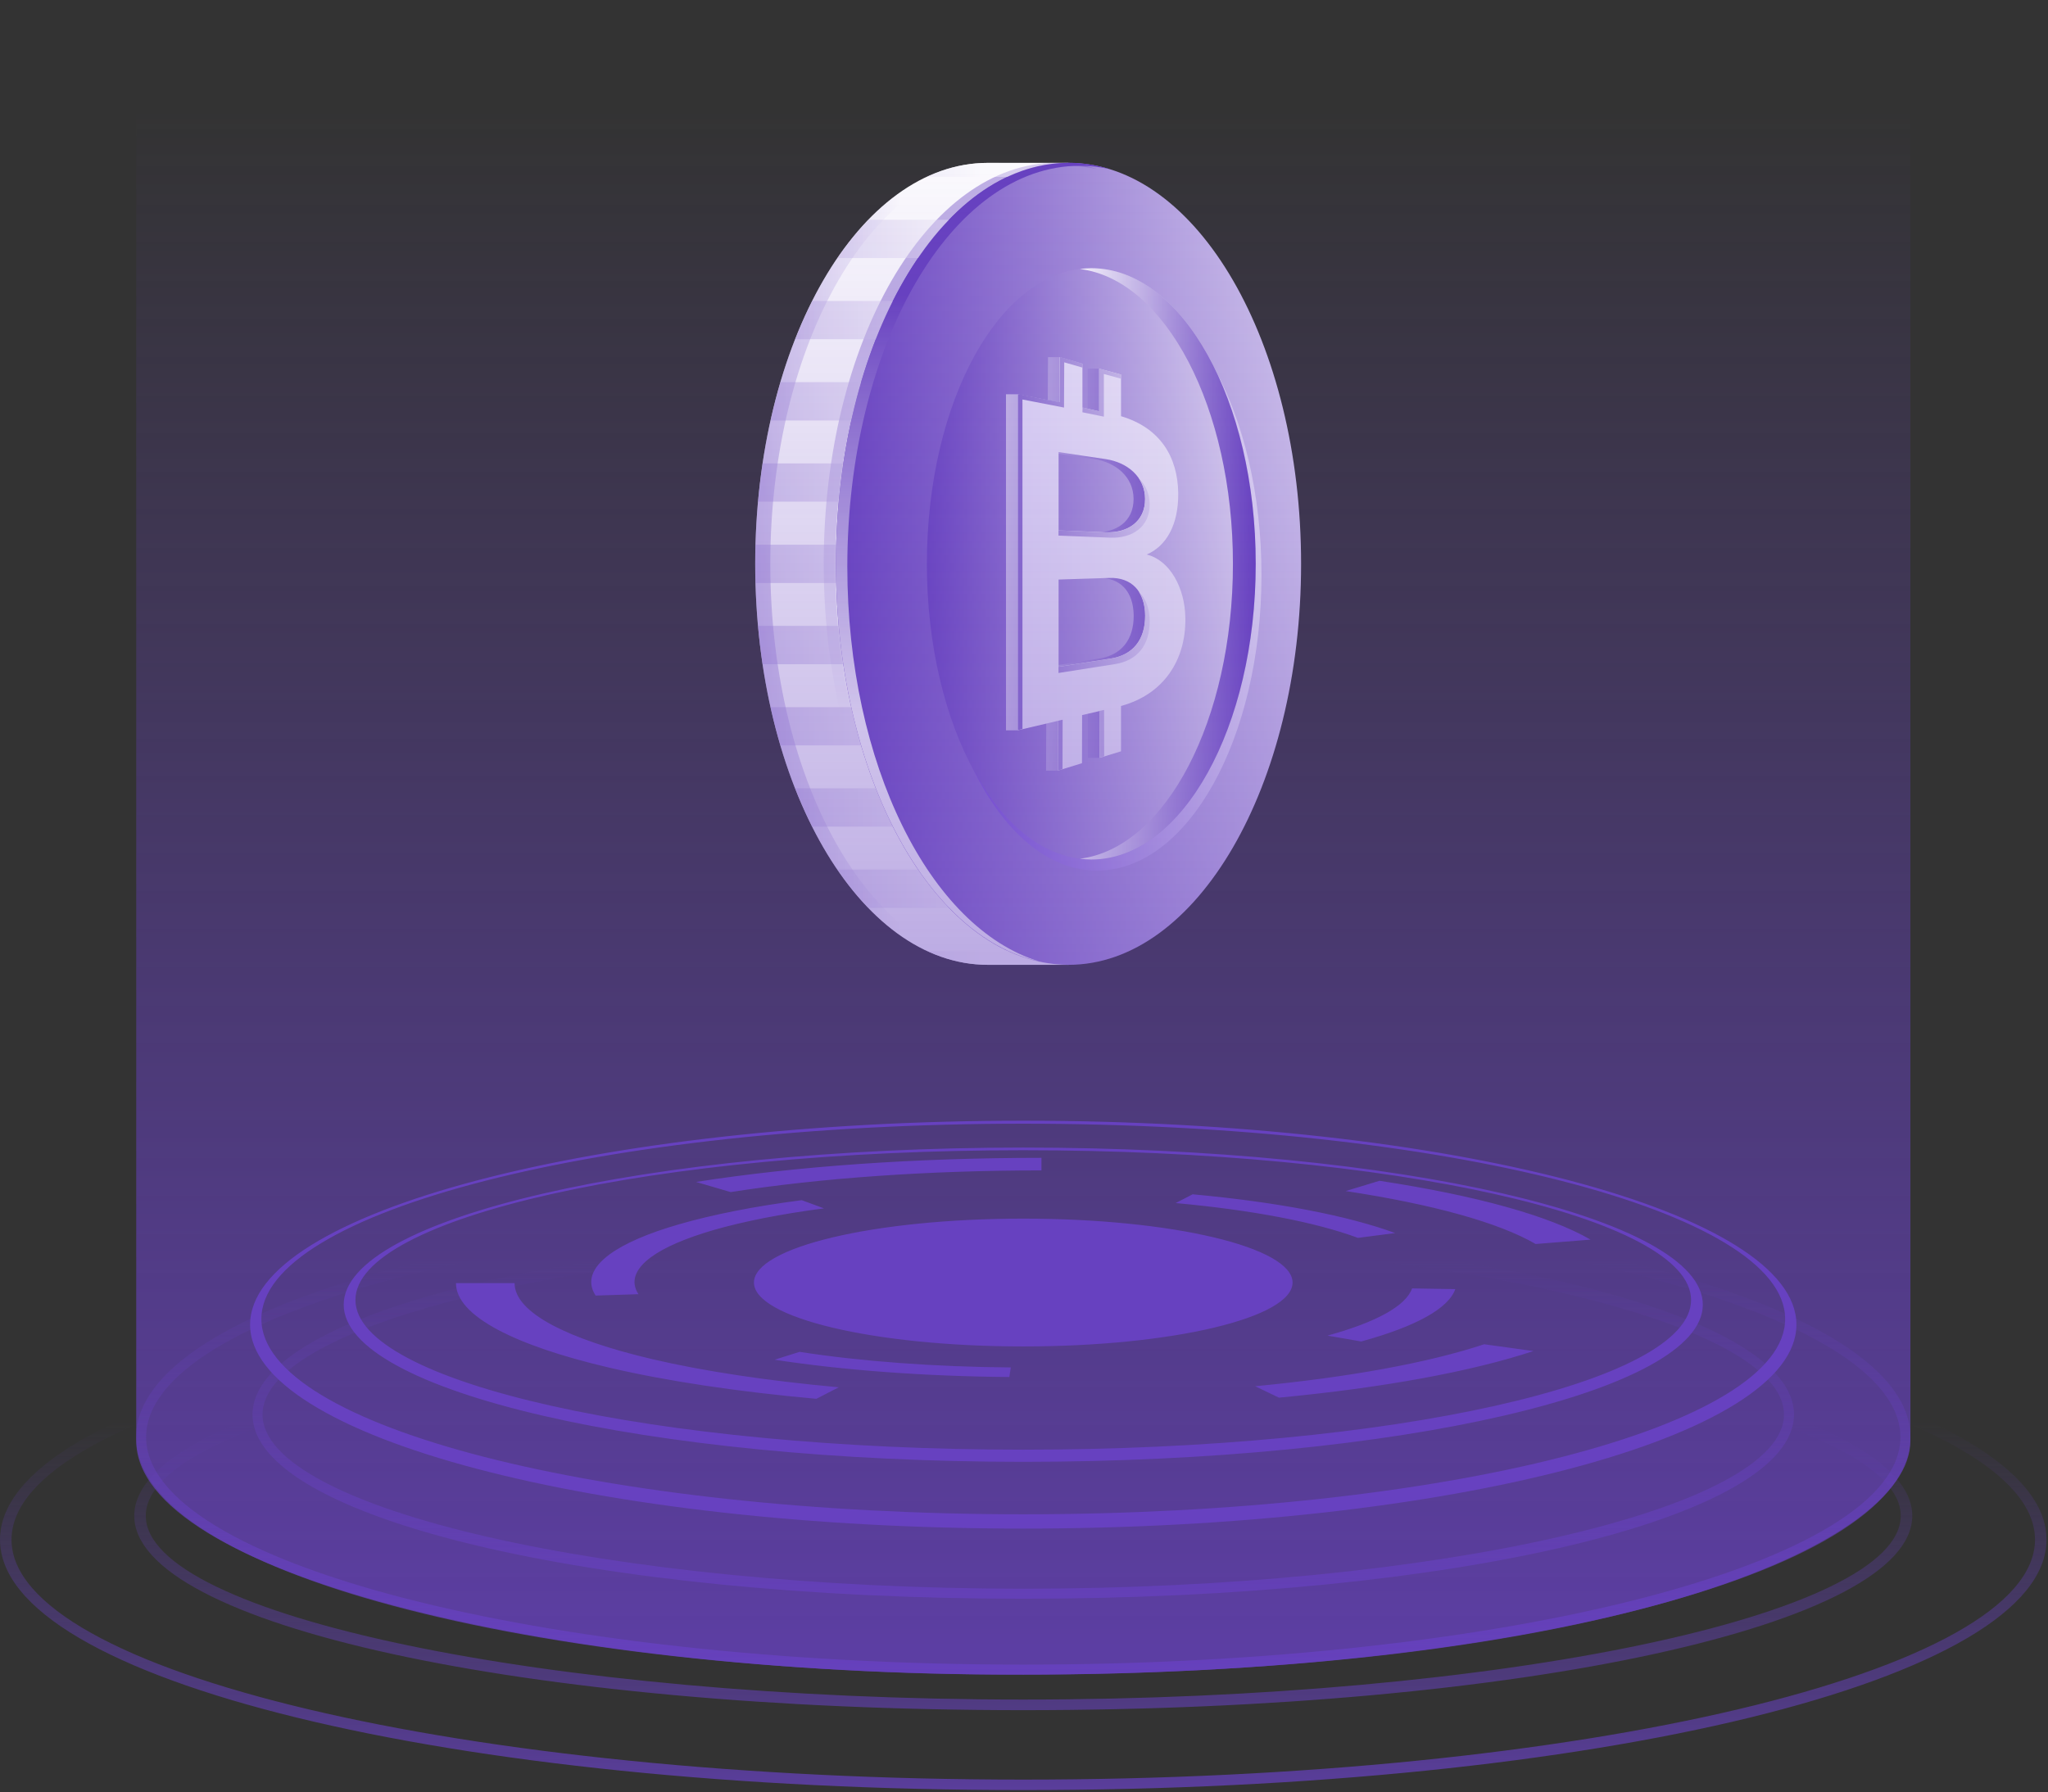
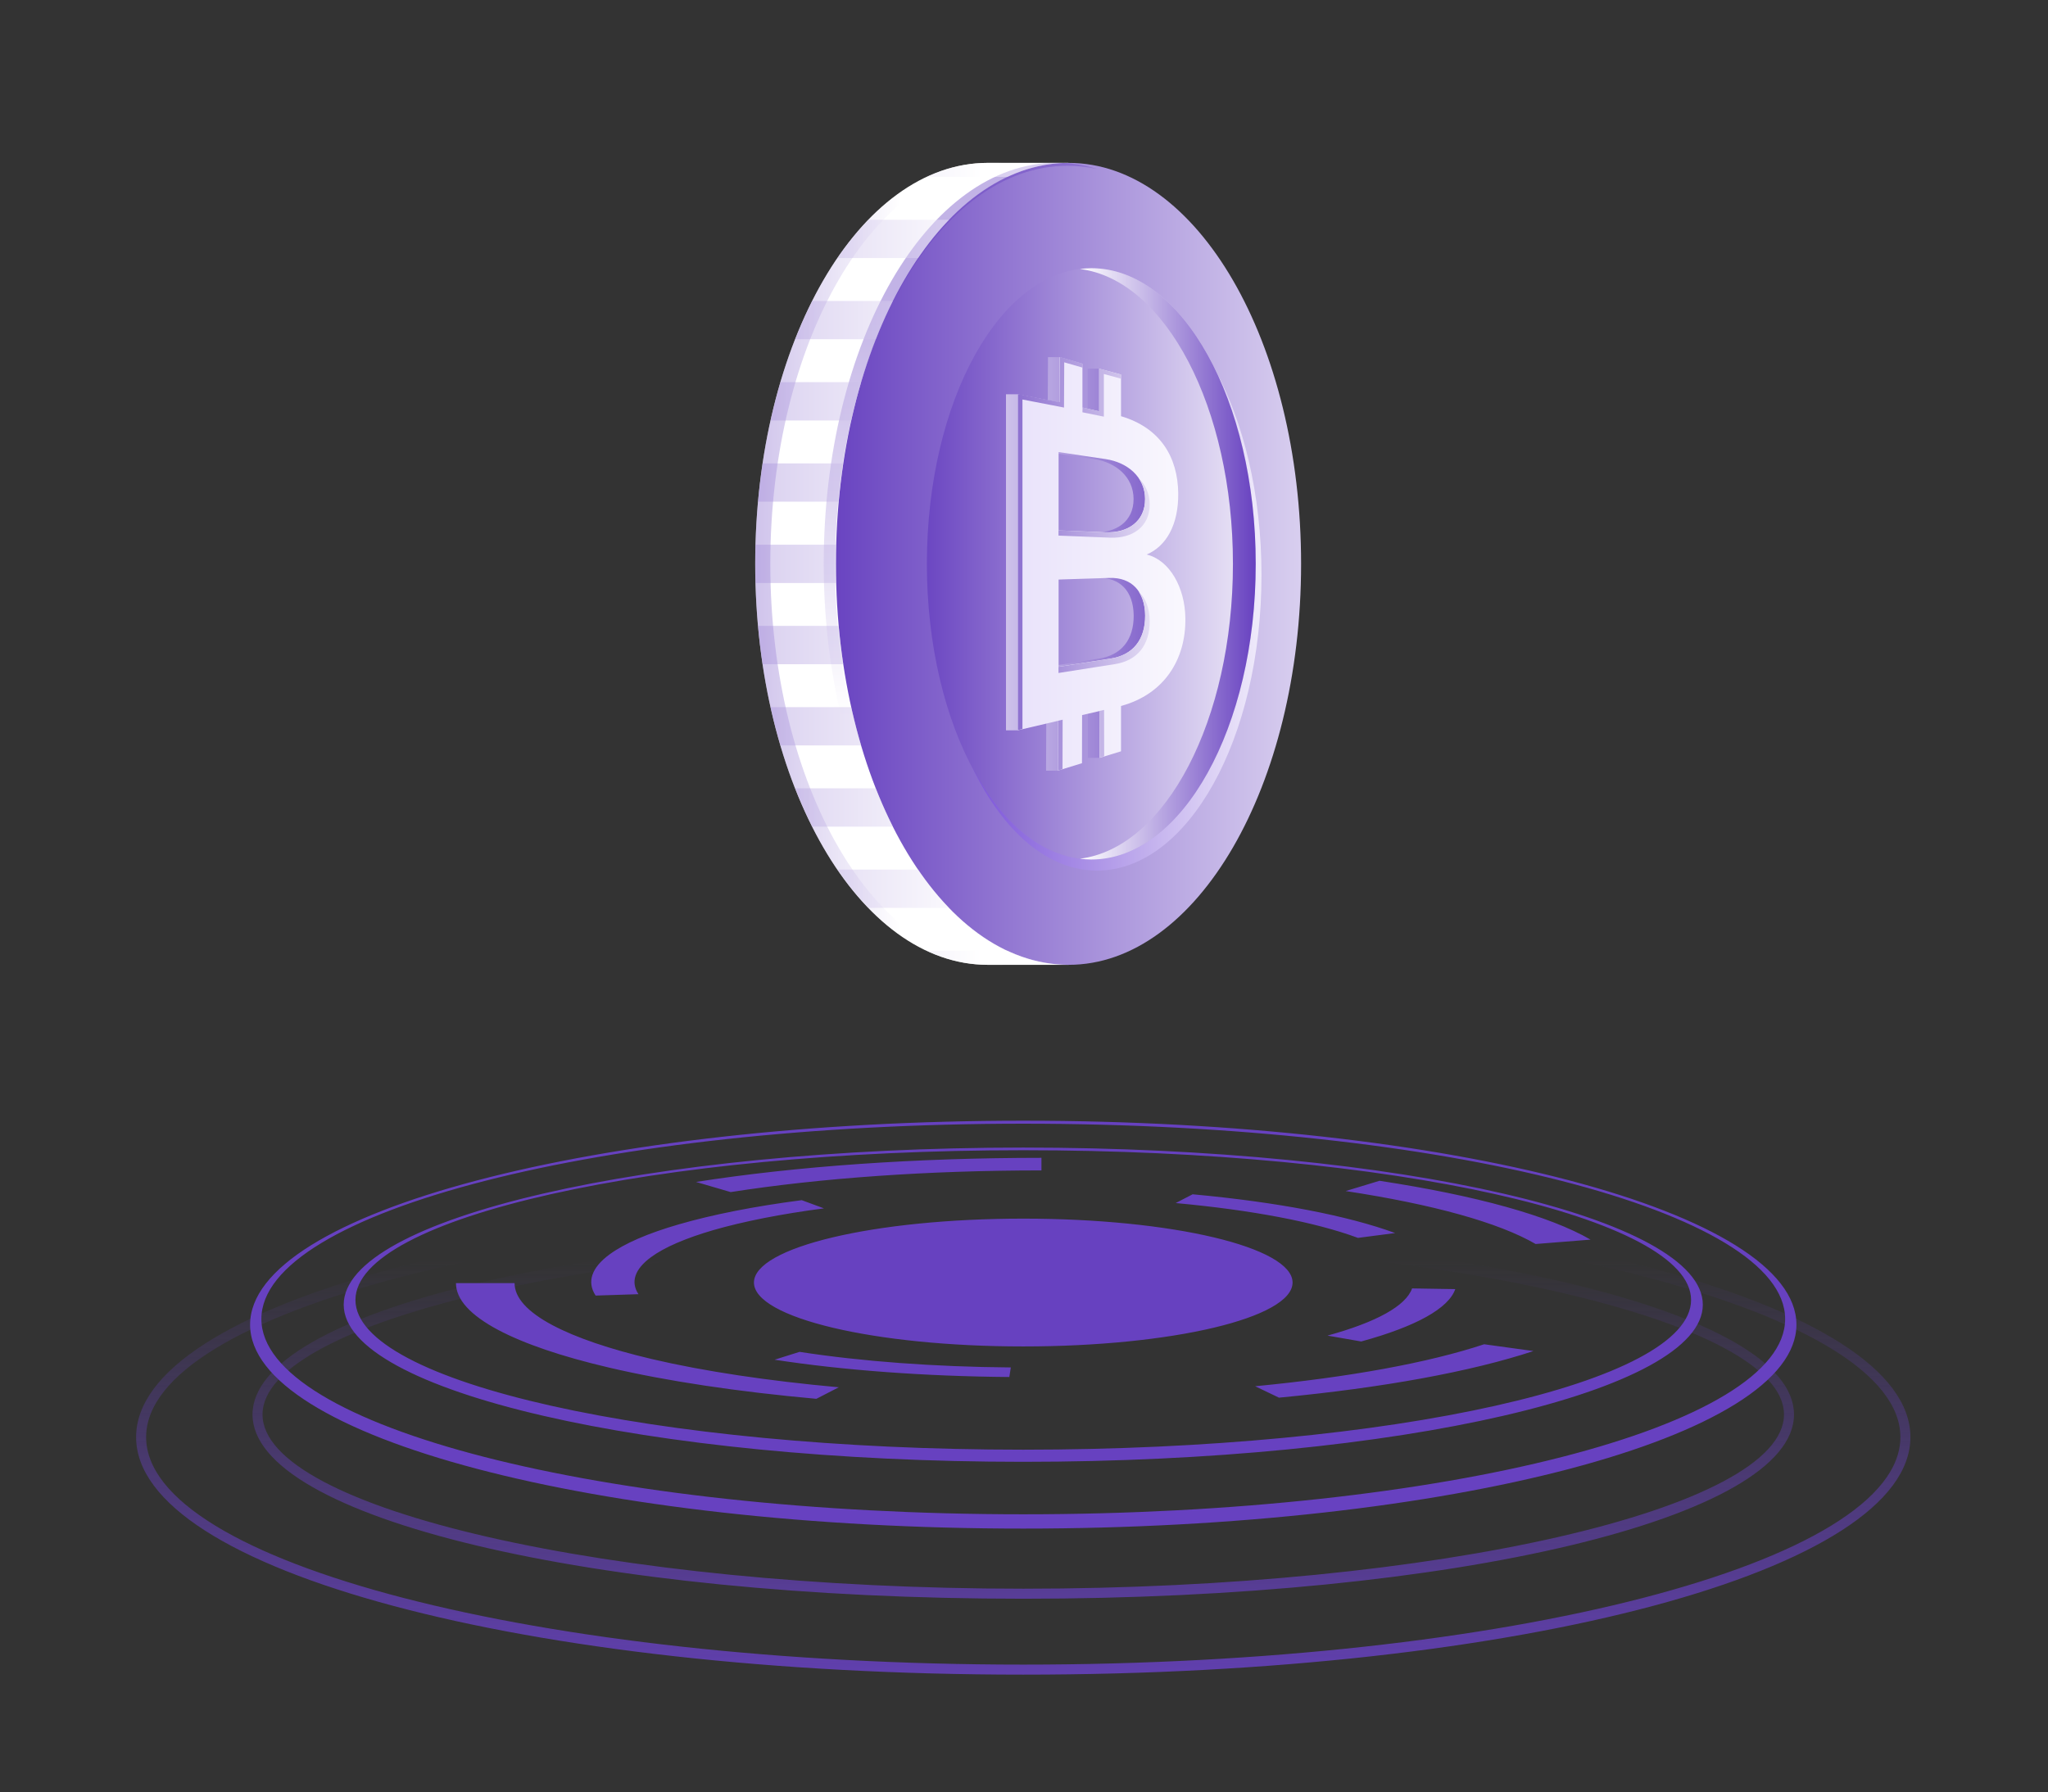
<svg xmlns="http://www.w3.org/2000/svg" width="449" height="393" viewBox="0 0 449 393" fill="none">
  <rect x="0" y="0" width="449" height="393" fill="#333333" stroke="none" />
  <path d="M216.563 35.716C188.392 35.716 165.572 75.077 165.572 123.646C165.572 172.216 188.392 211.577 216.563 211.577H234.233V35.716H216.563Z" fill="url(#paint0_linear_2044_285)" />
  <path opacity="0.4" d="M168.879 123.646C168.879 75.077 191.698 35.716 219.87 35.716H216.563C188.392 35.716 165.572 75.077 165.572 123.646C165.572 172.216 188.392 211.577 216.563 211.577H219.87C191.724 211.552 168.879 172.19 168.879 123.646Z" fill="url(#paint1_linear_2044_285)" />
  <path d="M234.258 211.577C262.42 211.577 285.249 172.209 285.249 123.646C285.249 75.084 262.42 35.716 234.258 35.716C206.097 35.716 183.267 75.084 183.267 123.646C183.267 172.209 206.097 211.577 234.258 211.577Z" fill="url(#paint2_linear_2044_285)" />
  <path opacity="0.4" d="M183.091 124.28C183.091 75.71 205.91 36.349 234.082 36.349C236.252 36.349 238.398 36.602 240.519 37.057C237.616 36.172 234.637 35.691 231.582 35.691C203.411 35.691 180.592 75.053 180.592 123.622C180.592 168.422 200.029 205.38 225.146 210.819C201.24 203.559 183.091 167.587 183.091 124.28Z" fill="url(#paint3_linear_2044_285)" />
-   <path d="M185.766 124.28C185.766 75.71 208.586 36.349 236.757 36.349C238.928 36.349 241.074 36.602 243.194 37.057C240.291 36.172 237.313 35.691 234.258 35.691C206.087 35.691 183.267 75.053 183.267 123.622C183.267 168.422 202.704 205.38 227.821 210.819C203.916 203.559 185.766 167.587 185.766 124.28Z" fill="url(#paint4_linear_2044_285)" />
  <path d="M239.256 188.482C259.165 188.482 275.303 159.455 275.303 123.647C275.303 87.84 259.165 58.812 239.256 58.812C219.348 58.812 203.209 87.84 203.209 123.647C203.209 159.455 219.348 188.482 239.256 188.482Z" fill="url(#paint5_linear_2044_285)" />
  <path d="M276.565 126.075C276.565 161.895 260.435 190.91 240.518 190.91C229.588 190.91 219.819 182.183 213.231 168.397C219.769 180.792 229.008 188.457 239.256 188.457C259.148 188.457 275.303 159.416 275.303 123.622C275.303 107.204 271.896 92.153 266.241 80.744C272.628 92.431 276.565 108.419 276.565 126.075Z" fill="url(#paint6_linear_2044_285)" />
  <path d="M257.356 135.587C257.28 128.807 253.872 122.812 248.874 121.598C253.165 119.776 255.866 115.071 255.791 108.165C255.69 100.248 251.878 93.822 243.245 91.267V82.135L240.973 80.845H238.449V90.205L234.788 89.37V79.783L232.289 78.315H229.765L229.714 88.232L223.076 86.461H220.551V160.15H223.076L229.386 158.075L229.336 169.003H231.86L234.662 167.359L234.687 156.81L238.499 155.925V166.195H241.023L243.219 164.754V154.812C252.686 152.257 257.482 144.643 257.356 135.587ZM248.521 109.405C248.546 114.388 244.658 116.893 239.913 116.716L229.563 116.311V99.135L239.887 100.678C244.608 101.386 248.495 104.548 248.521 109.405ZM240.948 144.415L229.563 146.211V127.087L240.695 126.733C245.567 126.581 248.495 129.667 248.546 134.98C248.571 140.267 245.87 143.656 240.948 144.415Z" fill="url(#paint7_linear_2044_285)" />
  <path d="M259.88 135.587C259.804 128.807 256.396 122.812 251.398 121.598C255.689 119.776 258.39 115.071 258.315 108.165C258.214 100.248 254.402 93.822 245.769 91.267V82.135L240.973 80.845V90.205L237.313 89.37V79.783L232.289 78.315L232.239 88.232L223.101 86.461V160.15L231.936 158.075L231.885 169.003L237.212 167.359L237.237 156.81L241.049 155.925V166.195L245.769 164.754V154.812C255.21 152.257 260.006 144.643 259.88 135.587ZM251.045 109.405C251.07 114.388 247.183 116.893 242.437 116.716L232.087 116.311V99.135L242.412 100.678C247.132 101.386 251.02 104.548 251.045 109.405ZM243.472 144.415L232.087 146.211V127.087L243.219 126.733C248.091 126.581 251.02 129.667 251.07 134.98C251.095 140.267 248.394 143.656 243.472 144.415Z" fill="url(#paint8_linear_2044_285)" />
  <path d="M249.631 104.827C251.121 106.294 252.055 108.242 252.055 110.595C252.08 115.578 248.192 118.082 243.447 117.905L232.062 117.45V116.312L242.437 116.742C247.183 116.944 251.07 114.414 251.045 109.431C251.045 107.635 250.515 106.092 249.631 104.827ZM252.055 136.195C252.029 133.361 251.171 131.186 249.656 129.769C250.54 131.11 251.045 132.881 251.045 135.006C251.07 140.267 248.369 143.657 243.472 144.441L232.062 146.237V147.578L244.456 145.63C249.379 144.846 252.08 141.456 252.055 136.195ZM232.971 157.823L231.961 158.051L231.936 168.979L232.946 168.675L232.971 157.823ZM242.058 155.673L241.049 155.901L241.074 166.146L242.084 165.842L242.058 155.673ZM237.338 89.346L237.313 90.408L242.008 91.369V82.01L245.794 83.047V82.136L240.998 80.846V90.206L237.338 89.346ZM224.136 87.6L233.274 89.371L233.324 79.455L237.363 80.618V79.733L232.34 78.266L232.289 88.182L223.151 86.411V160.1L224.161 159.872V87.6H224.136Z" fill="url(#paint9_linear_2044_285)" />
  <path d="M239.256 58.812C238.423 58.812 237.59 58.888 236.757 58.99C255.488 61.317 270.305 89.371 270.305 123.647C270.305 157.924 255.513 186.003 236.757 188.305C237.59 188.407 238.423 188.482 239.256 188.482C259.173 188.482 275.303 159.442 275.303 123.647C275.303 87.853 259.173 58.812 239.256 58.812Z" fill="url(#paint10_linear_2044_285)" />
  <path opacity="0.4" d="M186.624 92.203H168.954C169.585 89.319 170.317 86.511 171.125 83.805H188.795C187.987 86.537 187.281 89.344 186.624 92.203ZM195.762 65.996H178.092C176.754 68.677 175.492 71.46 174.331 74.394H192.001C193.162 71.46 194.424 68.677 195.762 65.996ZM234.258 35.716H216.588C211.968 35.716 207.5 36.804 203.234 38.777H220.904C225.145 36.778 229.638 35.716 234.258 35.716ZM183.267 123.646C183.267 122.23 183.292 120.839 183.317 119.447H165.647C165.597 120.839 165.597 122.23 165.597 123.646C165.597 125.063 165.622 126.454 165.647 127.846H183.317C183.292 126.454 183.267 125.038 183.267 123.646ZM208.081 48.187H190.411C188.013 50.666 185.741 53.474 183.62 56.585H201.29C203.411 53.474 205.657 50.666 208.081 48.187ZM184.882 101.613H167.212C166.808 104.371 166.455 107.178 166.203 110.012H183.873C184.125 107.178 184.453 104.371 184.882 101.613ZM203.209 208.491C207.475 210.489 211.943 211.552 216.562 211.552H234.233C229.613 211.552 225.145 210.464 220.879 208.491H203.209ZM201.29 190.682H183.62C185.741 193.794 188.013 196.602 190.411 199.081H208.081C205.657 196.602 203.411 193.794 201.29 190.682ZM186.624 155.065H168.954C169.585 157.949 170.317 160.756 171.125 163.463H188.795C187.987 160.731 187.281 157.949 186.624 155.065ZM192.001 172.874H174.331C175.492 175.808 176.754 178.616 178.092 181.272H195.762C194.424 178.616 193.162 175.808 192.001 172.874ZM183.873 137.256H166.203C166.455 140.115 166.783 142.922 167.212 145.654H184.882C184.453 142.897 184.125 140.089 183.873 137.256Z" fill="url(#paint11_linear_2044_285)" />
-   <path opacity="0.79" d="M418.835 315.951C418.835 339.148 351.31 367.227 222.293 367.227C120.286 367.227 29.865 344.865 29.865 315.951V-53.302H418.835V315.951Z" fill="url(#paint12_linear_2044_285)" />
-   <path d="M224.338 392.549C98.552 392.549 0.003 368.416 0.003 337.631C0.003 306.819 98.552 282.687 224.338 282.687C350.124 282.687 448.673 306.819 448.673 337.631C448.673 368.416 350.149 392.549 224.338 392.549ZM224.338 285.014C102.035 285.014 2.527 308.615 2.527 337.631C2.527 366.646 102.035 390.247 224.338 390.247C346.64 390.247 446.148 366.646 446.148 337.631C446.148 308.615 346.64 285.014 224.338 285.014ZM224.338 375.019C115.035 375.019 29.436 356.299 29.436 332.394C29.436 308.489 115.061 289.795 224.338 289.795C333.64 289.795 419.239 308.514 419.239 332.394C419.239 356.299 333.64 375.019 224.338 375.019ZM224.338 292.097C120.059 292.097 31.961 310.538 31.961 332.394C31.961 354.225 120.059 372.691 224.338 372.691C328.617 372.691 416.715 354.25 416.715 332.394C416.715 310.563 328.617 292.097 224.338 292.097Z" fill="url(#paint13_linear_2044_285)" />
  <path d="M224.338 367.229C115.288 367.229 29.84 344.361 29.84 315.143C29.84 285.926 115.263 263.058 224.338 263.058C333.388 263.058 418.835 285.926 418.835 315.143C418.835 344.335 333.413 367.229 224.338 367.229ZM224.338 265.258C118.317 265.258 32.036 287.646 32.036 315.143C32.036 342.64 118.292 365.028 224.338 365.028C330.358 365.028 416.639 342.64 416.639 315.143C416.639 287.621 330.384 265.258 224.338 265.258ZM224.338 350.584C129.575 350.584 55.361 332.825 55.361 310.185C55.361 287.545 129.575 269.786 224.338 269.786C319.1 269.786 393.315 287.545 393.315 310.185C393.315 332.825 319.1 350.584 224.338 350.584ZM224.338 271.987C133.942 271.987 57.557 289.492 57.557 310.185C57.557 330.903 133.942 348.383 224.338 348.383C314.733 348.383 391.118 330.878 391.118 310.185C391.118 289.467 314.758 271.987 224.338 271.987Z" fill="url(#paint14_linear_2044_285)" />
  <path d="M178.976 306.744C161.811 305.201 146.084 302.848 133.488 299.888C123.113 297.46 114.96 294.677 109.23 291.642C103.095 288.379 99.965 284.938 99.965 281.371H112.814C112.814 284.559 115.616 287.67 121.144 290.605C126.294 293.337 133.64 295.841 142.979 298.042C154.314 300.698 168.475 302.823 183.898 304.214L178.976 306.744ZM336.19 296.271L325.386 294.779C313.117 298.851 295.75 302.013 275.177 303.986L280.402 306.491C303.273 304.315 322.558 300.774 336.19 296.271ZM348.71 271.835C339.698 266.624 323.694 262.171 302.44 258.933L295.018 261.185C314.152 264.094 328.566 268.091 336.669 272.796L348.71 271.835ZM228.326 256.657V253.899C200.862 253.899 174.685 255.721 152.597 259.186L160.195 261.412C180.061 258.301 203.613 256.657 228.326 256.657ZM130.585 284.103C128.616 281.118 129.676 277.982 133.64 275.073C136.921 272.669 142.045 270.443 148.886 268.47C156.232 266.345 165.269 264.549 175.77 263.183L180.642 264.979C171.176 266.219 163.048 267.838 156.434 269.735C150.275 271.531 145.655 273.529 142.727 275.68C139.143 278.311 138.209 281.118 139.976 283.8L130.585 284.103ZM221.283 301.963L221.611 299.863C204.926 299.737 188.897 298.548 175.291 296.448L169.813 298.168C184.933 300.496 202.755 301.811 221.283 301.963ZM298.426 294.171C310.442 290.883 317.585 286.911 319.05 282.687L309.583 282.535C308.246 286.329 301.834 289.922 291.03 292.881L298.426 294.171ZM297.719 271.455L305.873 270.393C295.447 266.573 280.1 263.613 261.47 261.893L257.759 263.816C274.546 265.359 288.354 267.99 297.719 271.455ZM224.338 267.231C191.724 267.231 165.294 273.504 165.294 281.245C165.294 288.986 191.724 295.259 224.338 295.259C256.952 295.259 283.381 288.986 283.381 281.245C283.381 273.504 256.952 267.231 224.338 267.231ZM224.338 335.202C130.863 335.202 54.831 315.142 54.831 290.478C54.831 265.814 130.863 245.754 224.338 245.754C317.813 245.754 393.845 265.814 393.845 290.478C393.845 315.142 317.813 335.202 224.338 335.202ZM224.338 246.412C132.251 246.412 57.305 265.612 57.305 289.239C57.305 312.866 132.226 332.066 224.338 332.066C316.424 332.066 391.371 312.866 391.371 289.239C391.371 265.612 316.449 246.412 224.338 246.412ZM224.338 320.556C142.197 320.556 75.353 305.1 75.353 286.102C75.353 267.104 142.172 251.648 224.338 251.648C306.479 251.648 373.322 267.104 373.322 286.102C373.322 305.1 306.479 320.556 224.338 320.556ZM224.338 252.23C143.611 252.23 77.928 266.952 77.928 285.065C77.928 303.177 143.611 317.9 224.338 317.9C305.065 317.9 370.747 303.177 370.747 285.065C370.747 266.978 305.065 252.23 224.338 252.23Z" fill="url(#paint15_radial_2044_285)" />
  <defs>
    <linearGradient id="paint0_linear_2044_285" x1="205.985" y1="123.635" x2="154.255" y2="123.635" gradientUnits="userSpaceOnUse">
      <stop stop-color="white" />
      <stop offset="1" stop-color="white" />
    </linearGradient>
    <linearGradient id="paint1_linear_2044_285" x1="197.525" y1="123.635" x2="156.627" y2="123.635" gradientUnits="userSpaceOnUse">
      <stop stop-color="white" />
      <stop offset="1" stop-color="#6741C0" />
    </linearGradient>
    <linearGradient id="paint2_linear_2044_285" x1="320.794" y1="123.635" x2="180.846" y2="123.635" gradientUnits="userSpaceOnUse">
      <stop stop-color="white" />
      <stop offset="0.998" stop-color="#6741C0" />
    </linearGradient>
    <linearGradient id="paint3_linear_2044_285" x1="210.552" y1="157.169" x2="210.552" y2="64.552" gradientUnits="userSpaceOnUse">
      <stop stop-color="white" />
      <stop offset="1" stop-color="#6741C0" />
    </linearGradient>
    <linearGradient id="paint4_linear_2044_285" x1="213.225" y1="157.169" x2="213.225" y2="64.552" gradientUnits="userSpaceOnUse">
      <stop stop-color="white" />
      <stop offset="0.998" stop-color="#6741C0" />
    </linearGradient>
    <linearGradient id="paint5_linear_2044_285" x1="284.73" y1="123.636" x2="200.542" y2="123.636" gradientUnits="userSpaceOnUse">
      <stop stop-color="white" />
      <stop offset="1" stop-color="#6741C0" />
    </linearGradient>
    <linearGradient id="paint6_linear_2044_285" x1="284.836" y1="135.839" x2="210.883" y2="135.839" gradientUnits="userSpaceOnUse">
      <stop stop-color="white" />
      <stop offset="0.998" stop-color="#784FD8" />
    </linearGradient>
    <linearGradient id="paint7_linear_2044_285" x1="264.341" y1="123.636" x2="199.169" y2="123.636" gradientUnits="userSpaceOnUse">
      <stop stop-color="#6741C0" />
      <stop offset="1" stop-color="white" />
    </linearGradient>
    <linearGradient id="paint8_linear_2044_285" x1="271.875" y1="123.636" x2="206.654" y2="123.636" gradientUnits="userSpaceOnUse">
      <stop stop-color="white" />
      <stop offset="0.998" stop-color="#E2D9F9" />
    </linearGradient>
    <linearGradient id="paint9_linear_2044_285" x1="261.48" y1="123.636" x2="210.168" y2="123.636" gradientUnits="userSpaceOnUse">
      <stop stop-color="white" />
      <stop offset="0.998" stop-color="#6741C0" />
    </linearGradient>
    <linearGradient id="paint10_linear_2044_285" x1="236.757" y1="123.636" x2="275.303" y2="123.636" gradientUnits="userSpaceOnUse">
      <stop stop-color="white" />
      <stop offset="1" stop-color="#6741C0" />
    </linearGradient>
    <linearGradient id="paint11_linear_2044_285" x1="215.297" y1="123.635" x2="134.329" y2="123.635" gradientUnits="userSpaceOnUse">
      <stop stop-color="white" />
      <stop offset="1" stop-color="#6741C0" />
    </linearGradient>
    <linearGradient id="paint12_linear_2044_285" x1="224.342" y1="23.936" x2="224.342" y2="360.91" gradientUnits="userSpaceOnUse">
      <stop stop-color="#6741C0" stop-opacity="0" />
      <stop offset="0.374" stop-color="#6741C0" stop-opacity="0.374" />
      <stop offset="0.802" stop-color="#6741C0" stop-opacity="0.802" />
      <stop offset="1" stop-color="#6741C0" />
    </linearGradient>
    <linearGradient id="paint13_linear_2044_285" x1="224.342" y1="311.921" x2="224.342" y2="421.107" gradientUnits="userSpaceOnUse">
      <stop stop-color="#6741C0" stop-opacity="0" />
      <stop offset="1" stop-color="#6741C0" />
    </linearGradient>
    <linearGradient id="paint14_linear_2044_285" x1="224.342" y1="380.103" x2="224.342" y2="276.265" gradientUnits="userSpaceOnUse">
      <stop stop-color="#6741C0" />
      <stop offset="1" stop-color="#6741C0" stop-opacity="0" />
    </linearGradient>
    <radialGradient id="paint15_radial_2044_285" cx="0" cy="0" r="1" gradientUnits="userSpaceOnUse" gradientTransform="translate(224.342 290.473) scale(123.942 124.205)">
      <stop stop-color="#6741C0" />
      <stop offset="0.08" stop-color="#6741C0" />
      <stop offset="0.212" stop-color="#6741C0" />
      <stop offset="0.38" stop-color="#6741C0" />
      <stop offset="0.499" stop-color="#6741C0" />
      <stop offset="0.592" stop-color="#6741C0" />
      <stop offset="0.706" stop-color="#6741C0" />
      <stop offset="0.815" stop-color="#6741C0" />
      <stop offset="0.916" stop-color="#6741C0" />
      <stop offset="1" stop-color="#6741C0" />
    </radialGradient>
  </defs>
</svg>